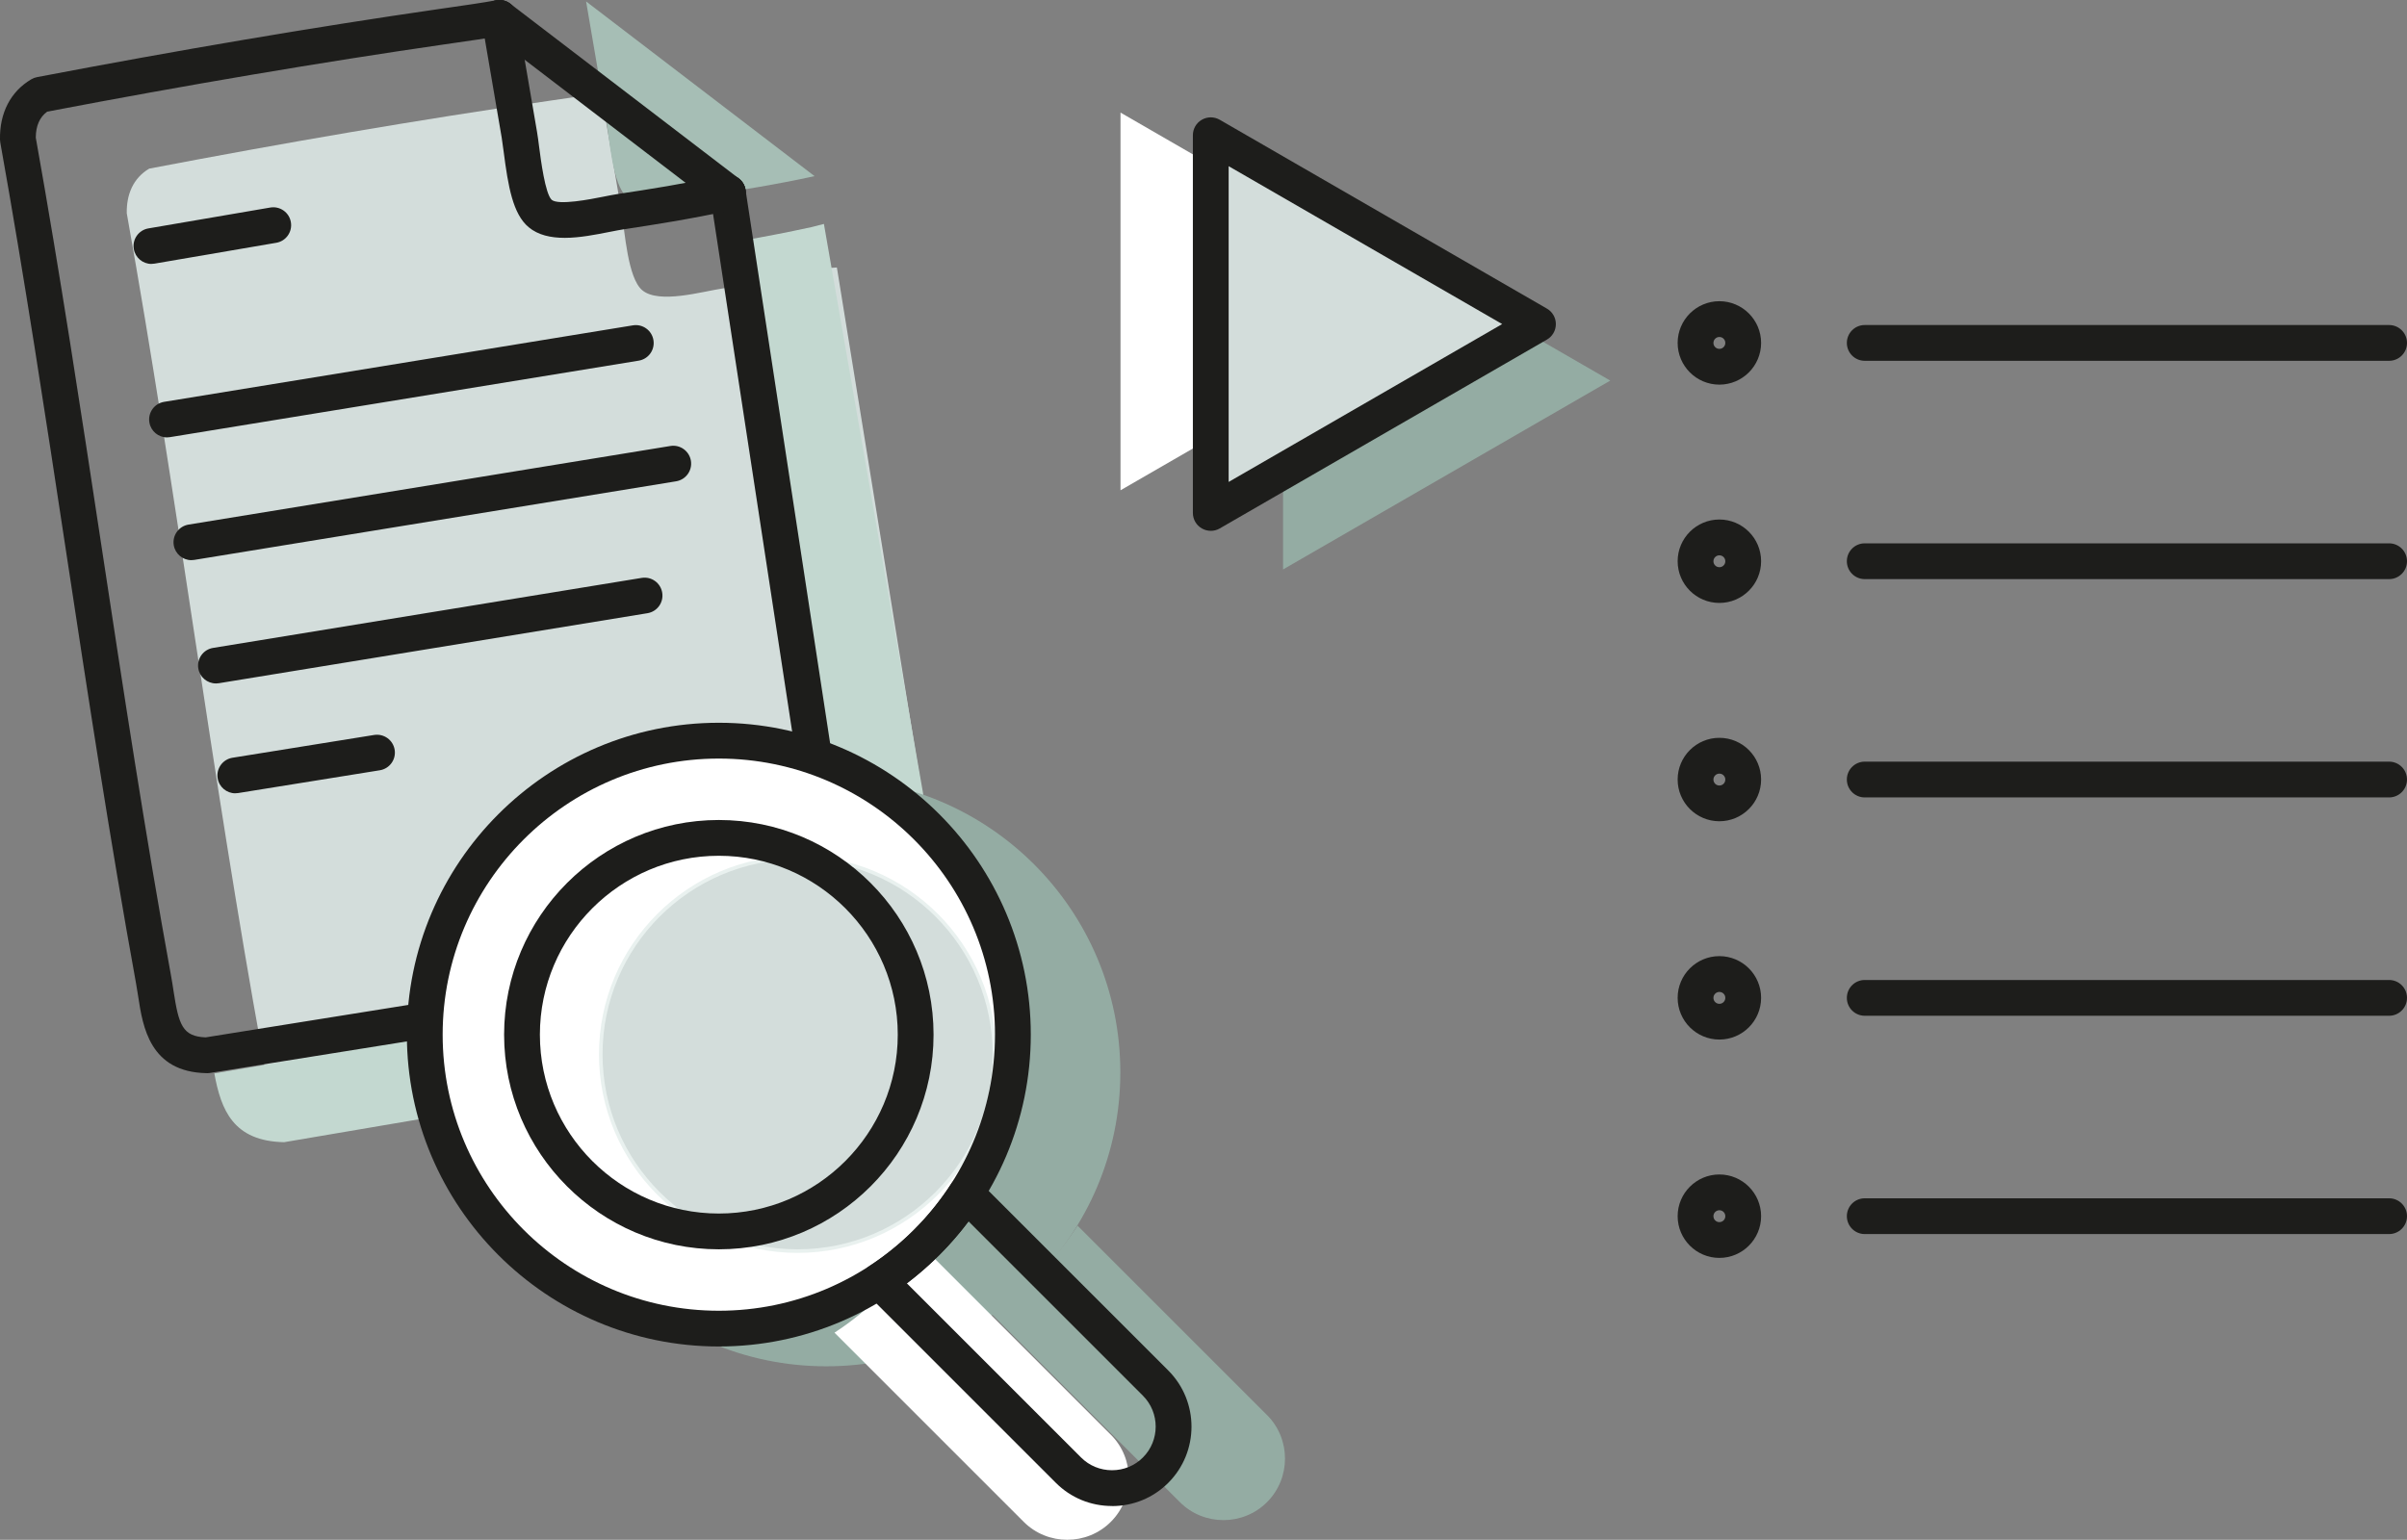
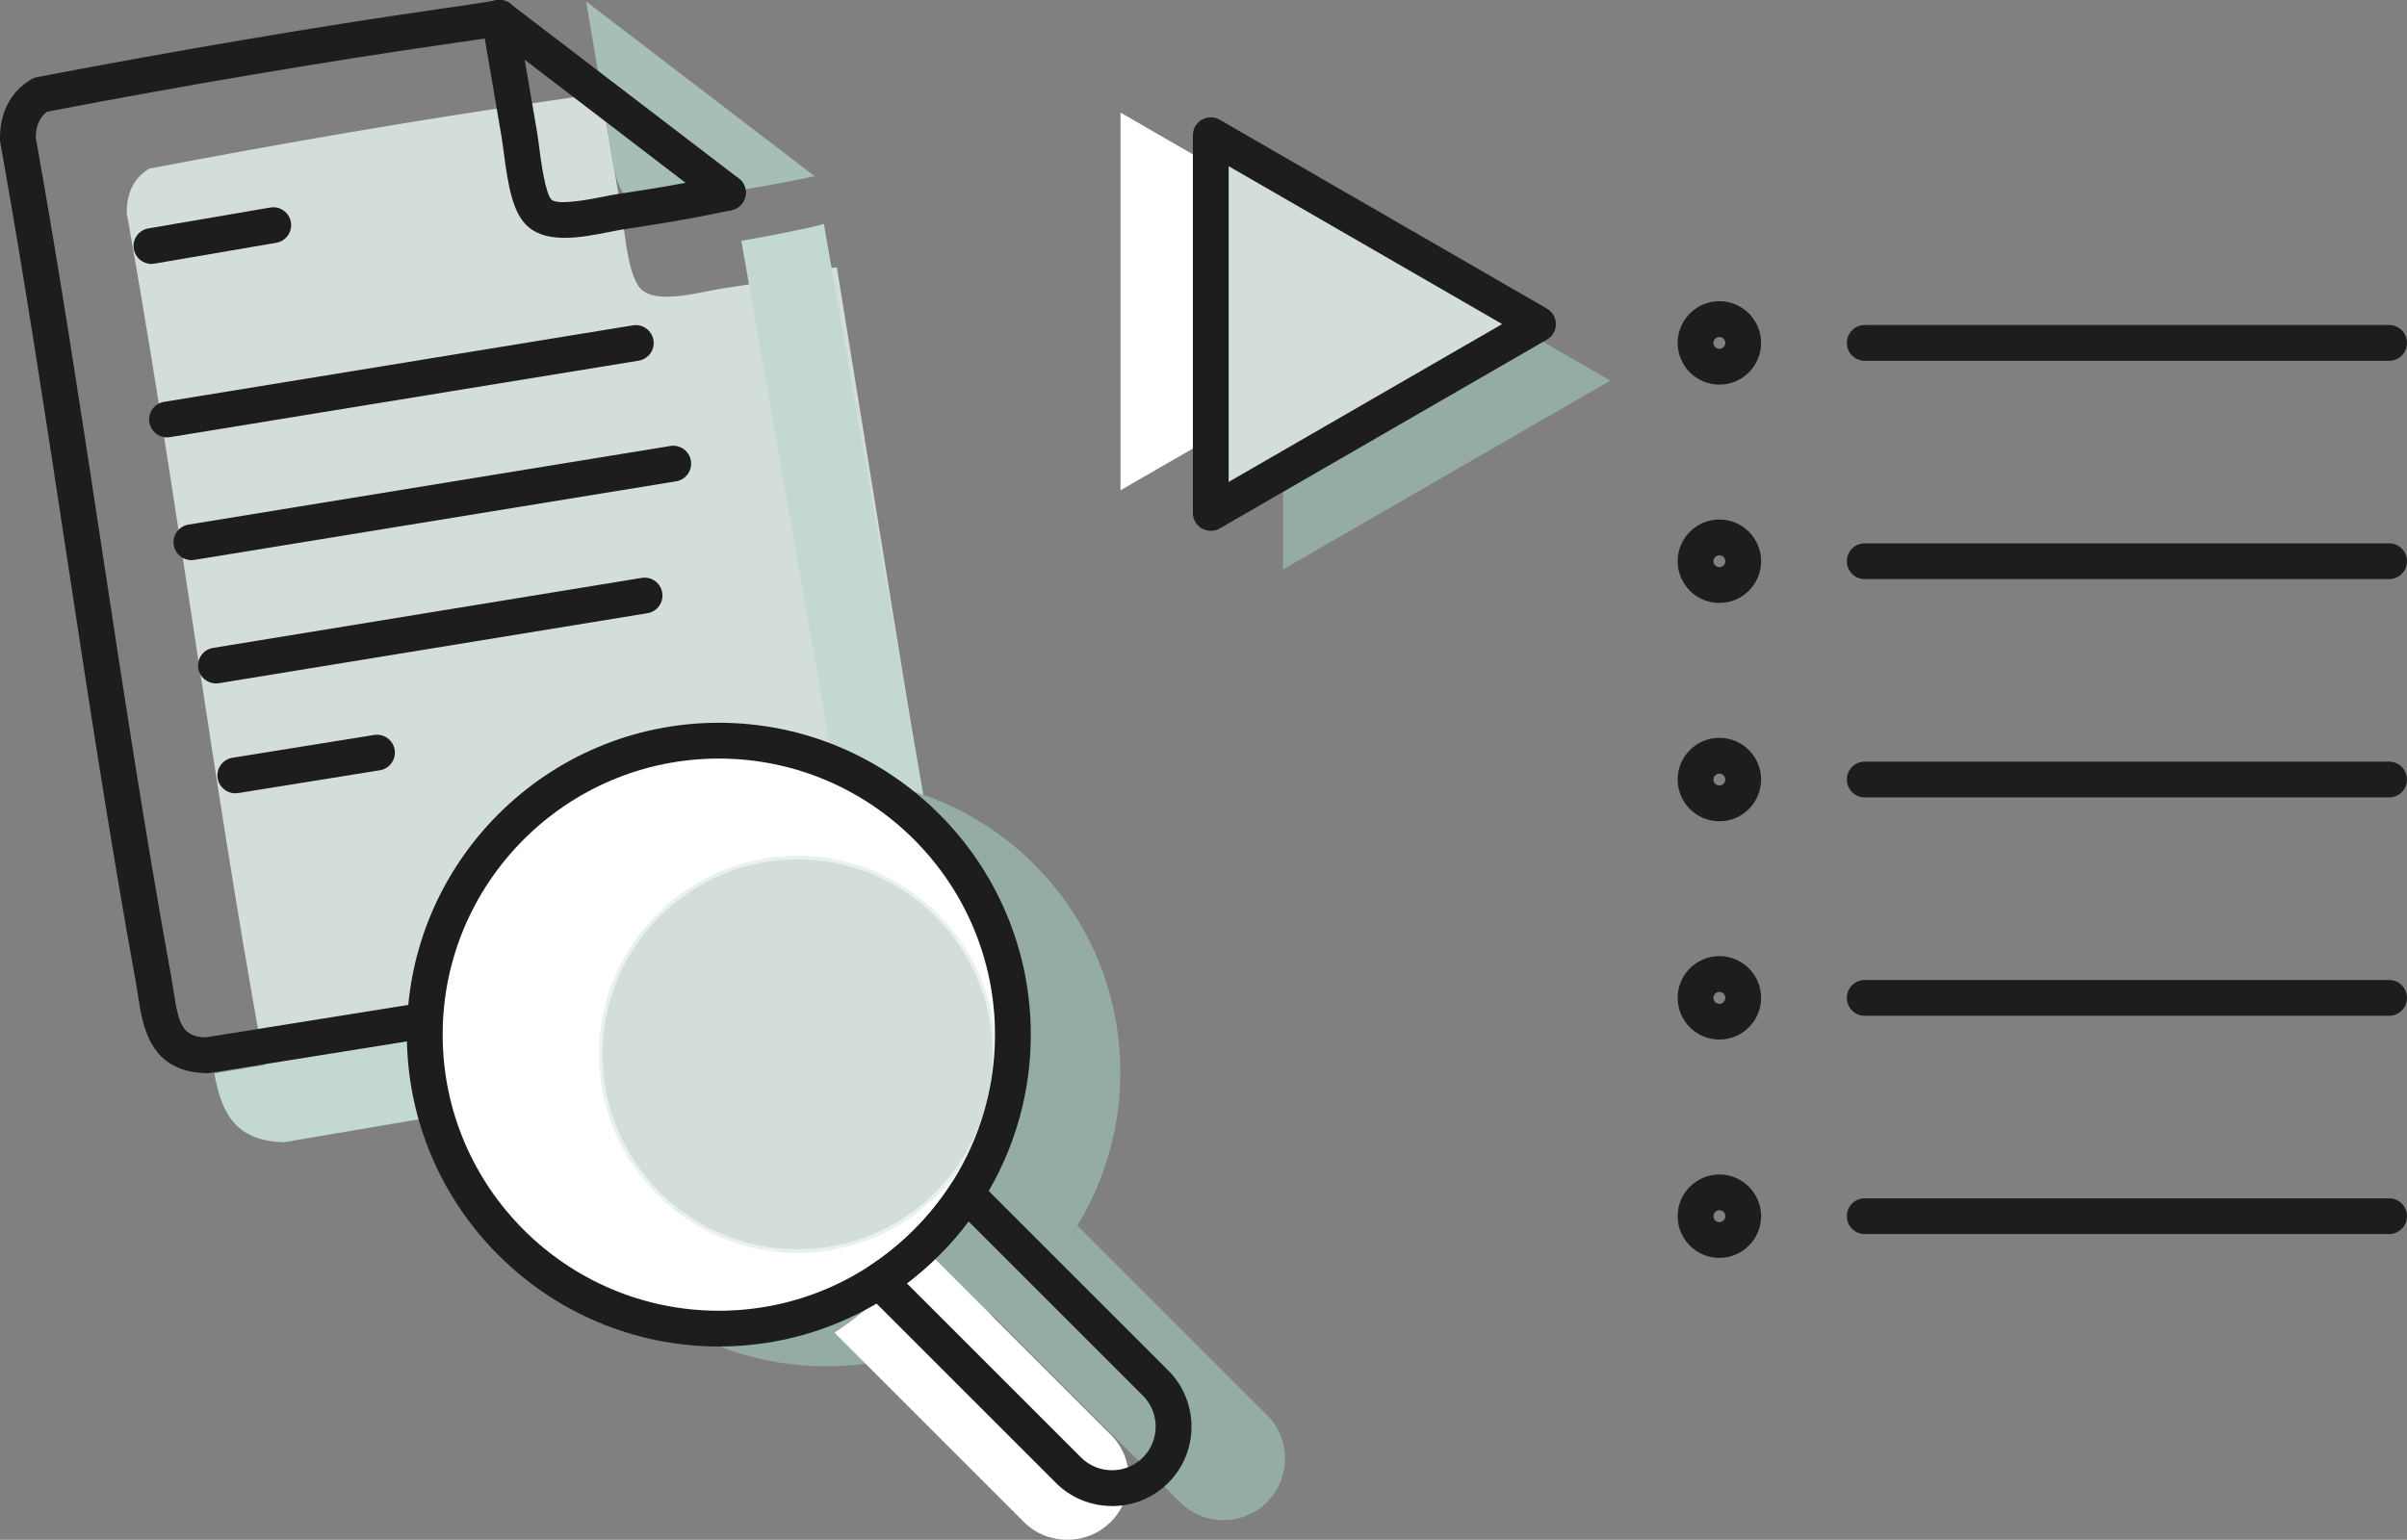
<svg xmlns="http://www.w3.org/2000/svg" id="Ebene_1" data-name="Ebene 1" viewBox="0 0 672.58 430.4">
  <rect x="0" y="0" width="672.58" height="430.4" fill="#808080" stroke="none" />
  <defs>
    <style>
      .cls-1 {
        fill: none;
      }

      .cls-2 {
        fill: #a6beb5;
      }

      .cls-3 {
        fill: #1d1d1b;
      }

      .cls-4 {
        fill: #c3d8d0;
      }

      .cls-5 {
        fill: #d3dddb;
      }

      .cls-6 {
        fill: #fff;
      }

      .cls-7 {
        fill: #e9f1ef;
      }

      .cls-8 {
        fill: #94aca3;
      }
    </style>
  </defs>
  <path class="cls-5" d="M233.85,74.76l-2.41.18.48.36-.55.11c-9.68,2.11-19.46,3.72-29.25,5.18-5.91.88-17.97,4.46-22.66.53-4.09-3.43-4.85-16.44-5.81-22.02l-5.58-32.64.99.76-.19-1.38c-4.94.85-9.9,1.53-14.86,2.25-37.48,5.43-75.24,11.95-112.31,19.04-4.52,2.67-6.37,7.27-6.28,12.46,13.97,78.09,23.73,157.02,37.94,235.06,1.8,9.87,1.51,20.7,14.86,20.96l167.63-26.86c7.42-2.02,11.27-7.92,10.16-15.75l-32.16-198.22v-.02Z" />
  <path class="cls-4" d="M230.22,62.59l-3.56.91c-6.48,1.41-12.98,2.66-19.51,3.81l31.96,182.01c1.59,11.26-3.91,19.74-14.53,22.64l-164.69,28.07c1.88,10.27,5.3,18.95,19.51,19.23l171.95-29.23c10.62-2.89,16.12-11.37,14.53-22.64l-35.66-204.81Z" />
  <path class="cls-2" d="M163.77.4l5.58,32.64c.95,5.58,1.72,18.59,5.81,22.02,4.69,3.93,16.75.35,22.66-.53,9.8-1.46,19.57-3.07,29.25-5.18l.55-.11L163.77.4Z" />
  <path class="cls-3" d="M60.34,191.03c-2.41,0-4.53-1.74-4.93-4.19-.45-2.73,1.4-5.3,4.13-5.74l119.76-19.57c2.74-.45,5.3,1.4,5.74,4.13.45,2.73-1.4,5.3-4.13,5.74l-119.76,19.57c-.27.04-.54.07-.81.07Z" />
  <path class="cls-3" d="M65.75,221.74c-2.41,0-4.54-1.75-4.93-4.21-.44-2.73,1.42-5.29,4.14-5.73l39.59-6.37c2.73-.43,5.29,1.42,5.73,4.14.44,2.73-1.42,5.29-4.14,5.73l-39.59,6.37c-.27.04-.54.06-.8.06Z" />
  <path class="cls-3" d="M53.48,156.57c-2.41,0-4.53-1.74-4.93-4.2-.44-2.72,1.4-5.29,4.13-5.74l134.64-21.97c2.72-.45,5.29,1.4,5.74,4.13.44,2.72-1.4,5.29-4.13,5.74l-134.64,21.97c-.27.04-.54.07-.81.07Z" />
  <path class="cls-3" d="M46.67,122.26c-2.41,0-4.53-1.74-4.93-4.2-.45-2.73,1.4-5.3,4.13-5.74l130.98-21.38c2.72-.45,5.3,1.4,5.74,4.13.45,2.73-1.4,5.3-4.13,5.74l-130.98,21.38c-.27.04-.54.07-.81.07Z" />
  <path class="cls-3" d="M42.31,73.77c-2.39,0-4.5-1.72-4.92-4.16-.47-2.72,1.36-5.31,4.08-5.77l34.04-5.83c2.72-.47,5.31,1.36,5.77,4.08.47,2.72-1.36,5.31-4.08,5.77l-34.04,5.83c-.29.05-.57.07-.85.07Z" />
-   <path class="cls-3" d="M227.29,215.28c-2.43,0-4.56-1.77-4.94-4.25l-23.9-156.41c-.43-2.73,1.42-5.29,4.15-5.72,2.73-.44,5.29,1.42,5.72,4.15l.05.29,23.86,156.19c.42,2.73-1.46,5.28-4.19,5.7-.26.04-.51.06-.76.06Z" />
  <path class="cls-3" d="M57.8,299.96s-.06,0-.1,0c-15.85-.3-17.8-13-19.08-21.39-.19-1.22-.38-2.45-.6-3.67-7.31-40.18-13.55-81.23-19.58-120.93C12.75,116.48,6.86,77.71.08,39.82c-.05-.26-.07-.52-.08-.79-.14-7.46,2.96-13.45,8.73-16.86.5-.29,1.04-.5,1.6-.61C50.07,13.97,87.93,7.55,122.87,2.49l2.79-.4c4.28-.61,8.71-1.25,13-2.01,2.71-.49,5.31,1.33,5.8,4.05.48,2.72-1.33,5.31-4.05,5.8-4.46.79-8.97,1.44-13.33,2.06l-2.78.4c-34.51,5-71.89,11.33-111.12,18.82-2.1,1.54-3.17,3.98-3.18,7.27,6.77,37.89,12.65,76.58,18.33,113.99,6.02,39.63,12.24,80.61,19.53,120.64.24,1.31.44,2.63.64,3.95,1.45,9.45,2.49,12.64,8.97,12.9l84.59-13.55c2.72-.44,5.29,1.42,5.73,4.15.44,2.73-1.42,5.29-4.15,5.73l-85.05,13.63c-.26.04-.53.06-.79.06Z" />
  <path class="cls-3" d="M203.38,58.84c-1.06,0-2.13-.33-3.03-1.03l-63.85-48.84c-2.19-1.68-2.61-4.82-.93-7.01,1.68-2.19,4.82-2.61,7.01-.93l63.85,48.84c2.19,1.68,2.61,4.82.93,7.01-.98,1.29-2.47,1.96-3.98,1.96Z" />
  <path class="cls-3" d="M157.77,66.48c-3.82,0-7.38-.74-10.06-2.98-4.41-3.7-5.72-11.4-6.97-21.07-.2-1.56-.38-2.91-.55-3.94l-5.58-32.64c-.46-2.72,1.36-5.31,4.09-5.77,2.73-.47,5.31,1.36,5.77,4.09l5.58,32.64c.21,1.22.4,2.67.61,4.34.46,3.55,1.68,12.99,3.49,14.7,1.92,1.61,10.96-.18,14.37-.86,1.57-.31,3.05-.61,4.33-.8,8-1.19,18.51-2.85,28.93-5.12l.6-.12c2.71-.56,5.35,1.18,5.91,3.88.56,2.7-1.18,5.35-3.88,5.91l-.55.11c-10.65,2.32-21.38,4.01-29.53,5.23-1.04.16-2.41.43-3.86.71-3.99.79-8.5,1.69-12.69,1.69Z" />
  <polyline class="cls-1" points="139.54 5 139.76 5.17 202.95 53.5 203.39 53.84" />
  <path class="cls-8" d="M354.04,395.53l-52.94-52.94c-6.28,9.75-14.57,18.08-24.28,24.41l52.87,52.87c6.69,6.7,17.65,6.7,24.35,0h0c6.7-6.7,6.7-17.65,0-24.35Z" />
  <circle class="cls-8" cx="230.88" cy="299.73" r="82.17" />
  <path class="cls-6" d="M310.4,401.03l-52.94-52.94c-6.28,9.75-14.57,18.08-24.28,24.41l52.87,52.87c6.69,6.7,17.65,6.7,24.35,0h0c6.7-6.7,6.7-17.65,0-24.35Z" />
  <circle class="cls-6" cx="201.08" cy="291.2" r="82.17" />
  <g>
    <circle class="cls-5" cx="222.87" cy="294.7" r="55" />
    <path class="cls-7" d="M222.87,350.2c-30.6,0-55.5-24.9-55.5-55.5s24.9-55.5,55.5-55.5,55.5,24.9,55.5,55.5-24.9,55.5-55.5,55.5ZM222.87,240.2c-30.05,0-54.5,24.45-54.5,54.5s24.45,54.5,54.5,54.5,54.5-24.45,54.5-54.5-24.45-54.5-54.5-54.5Z" />
  </g>
  <polygon class="cls-8" points="449.95 106.38 358.52 53.6 358.52 159.17 449.95 106.38" />
  <polygon class="cls-6" points="404.53 84.26 313.1 31.47 313.1 137.04 404.53 84.26" />
  <g>
    <polygon class="cls-5" points="429.75 90.59 338.32 37.8 338.32 143.37 429.75 90.59" />
    <path class="cls-3" d="M338.32,148.37c-.86,0-1.73-.22-2.5-.67-1.55-.89-2.5-2.54-2.5-4.33V37.8c0-1.79.95-3.44,2.5-4.33,1.55-.89,3.45-.89,5,0l91.43,52.79c1.55.89,2.5,2.54,2.5,4.33s-.95,3.44-2.5,4.33l-91.43,52.79c-.77.45-1.64.67-2.5.67ZM343.32,46.46v88.25l76.43-44.13-76.43-44.13Z" />
  </g>
  <path class="cls-3" d="M200.86,376.36c-48.06,0-87.17-39.1-87.17-87.17s39.1-87.17,87.17-87.17,87.17,39.1,87.17,87.17-39.1,87.17-87.17,87.17ZM200.86,212.03c-42.55,0-77.17,34.62-77.17,77.17s34.62,77.17,77.17,77.17,77.17-34.62,77.17-77.17-34.62-77.17-77.17-77.17Z" />
-   <path class="cls-3" d="M200.86,349.2c-33.08,0-60-26.92-60-60s26.92-60,60-60,60,26.92,60,60-26.92,60-60,60ZM200.86,239.2c-27.57,0-50,22.43-50,50s22.43,50,50,50,50-22.43,50-50-22.43-50-50-50Z" />
  <path class="cls-3" d="M310.73,420.95c-5.95,0-11.53-2.3-15.71-6.49l-52.87-52.87c-1.07-1.07-1.59-2.55-1.44-4.05.16-1.5.98-2.85,2.24-3.67,9.06-5.91,16.95-13.84,22.81-22.93.82-1.27,2.17-2.1,3.67-2.26,1.51-.16,3,.37,4.07,1.44l52.94,52.94h0c8.66,8.66,8.66,22.76,0,31.42-4.18,4.18-9.76,6.49-15.71,6.49ZM253.41,358.72l48.67,48.67c2.29,2.29,5.36,3.56,8.64,3.56s6.34-1.26,8.64-3.56c4.76-4.76,4.76-12.51,0-17.28l-48.72-48.72c-4.9,6.52-10.74,12.39-17.23,17.32Z" />
  <g>
    <path class="cls-3" d="M667.58,100.85h-146.52c-2.76,0-5-2.24-5-5s2.24-5,5-5h146.52c2.76,0,5,2.24,5,5s-2.24,5-5,5Z" />
    <path class="cls-3" d="M480.44,107.51c-6.43,0-11.66-5.23-11.66-11.66s5.23-11.66,11.66-11.66,11.66,5.23,11.66,11.66-5.23,11.66-11.66,11.66ZM480.44,94.19c-.91,0-1.66.74-1.66,1.66s.74,1.66,1.66,1.66,1.66-.74,1.66-1.66-.74-1.66-1.66-1.66Z" />
  </g>
  <g>
    <path class="cls-3" d="M667.58,161.87h-146.52c-2.76,0-5-2.24-5-5s2.24-5,5-5h146.52c2.76,0,5,2.24,5,5s-2.24,5-5,5Z" />
    <path class="cls-3" d="M480.44,168.53c-6.43,0-11.66-5.23-11.66-11.66s5.23-11.66,11.66-11.66,11.66,5.23,11.66,11.66-5.23,11.66-11.66,11.66ZM480.44,155.22c-.91,0-1.66.74-1.66,1.66s.74,1.66,1.66,1.66,1.66-.74,1.66-1.66-.74-1.66-1.66-1.66Z" />
  </g>
  <g>
    <path class="cls-3" d="M667.58,222.89h-146.52c-2.76,0-5-2.24-5-5s2.24-5,5-5h146.52c2.76,0,5,2.24,5,5s-2.24,5-5,5Z" />
    <path class="cls-3" d="M480.44,229.55c-6.43,0-11.66-5.23-11.66-11.66s5.23-11.66,11.66-11.66,11.66,5.23,11.66,11.66-5.23,11.66-11.66,11.66ZM480.44,216.24c-.91,0-1.66.74-1.66,1.66s.74,1.66,1.66,1.66,1.66-.74,1.66-1.66-.74-1.66-1.66-1.66Z" />
  </g>
  <g>
    <path class="cls-3" d="M667.58,283.92h-146.52c-2.76,0-5-2.24-5-5s2.24-5,5-5h146.52c2.76,0,5,2.24,5,5s-2.24,5-5,5Z" />
    <path class="cls-3" d="M480.44,290.57c-6.43,0-11.66-5.23-11.66-11.66s5.23-11.66,11.66-11.66,11.66,5.23,11.66,11.66-5.23,11.66-11.66,11.66ZM480.44,277.26c-.91,0-1.66.74-1.66,1.66s.74,1.66,1.66,1.66,1.66-.74,1.66-1.66-.74-1.66-1.66-1.66Z" />
  </g>
  <g>
    <path class="cls-3" d="M667.58,344.94h-146.52c-2.76,0-5-2.24-5-5s2.24-5,5-5h146.52c2.76,0,5,2.24,5,5s-2.24,5-5,5Z" />
    <path class="cls-3" d="M480.44,351.6c-6.43,0-11.66-5.23-11.66-11.66s5.23-11.66,11.66-11.66,11.66,5.23,11.66,11.66-5.23,11.66-11.66,11.66ZM480.44,338.28c-.91,0-1.66.74-1.66,1.66s.74,1.66,1.66,1.66,1.66-.74,1.66-1.66-.74-1.66-1.66-1.66Z" />
  </g>
</svg>